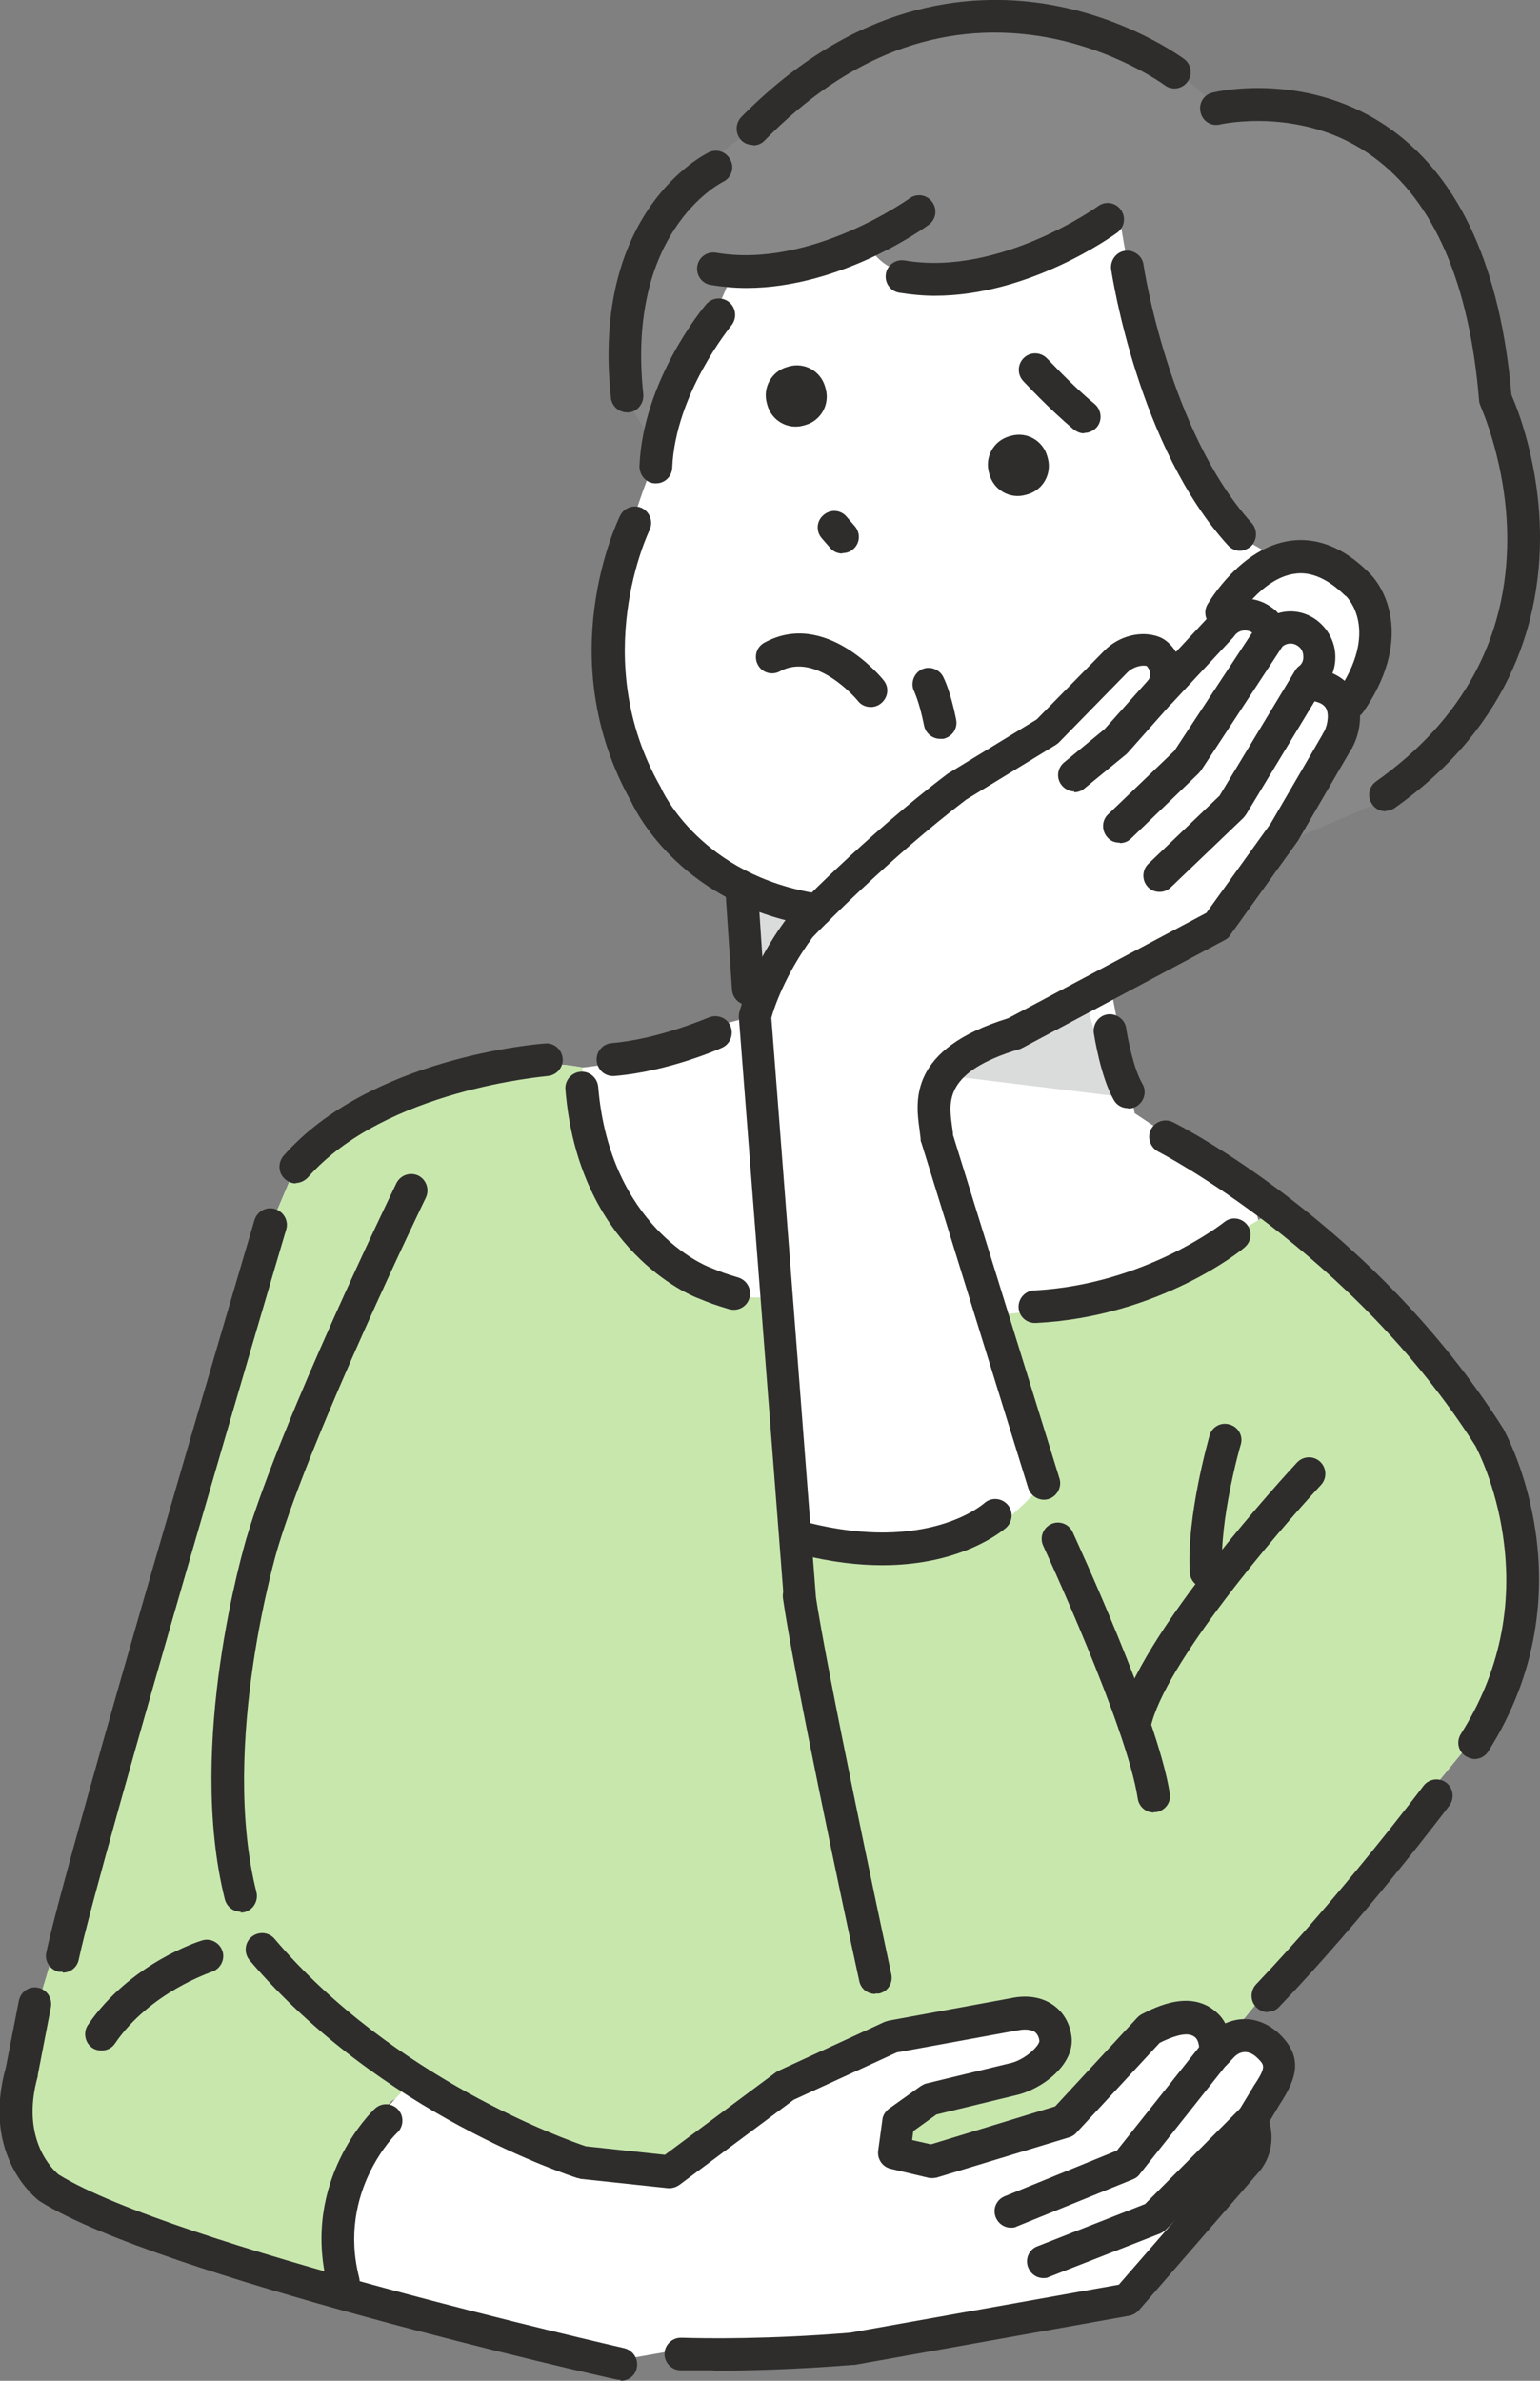
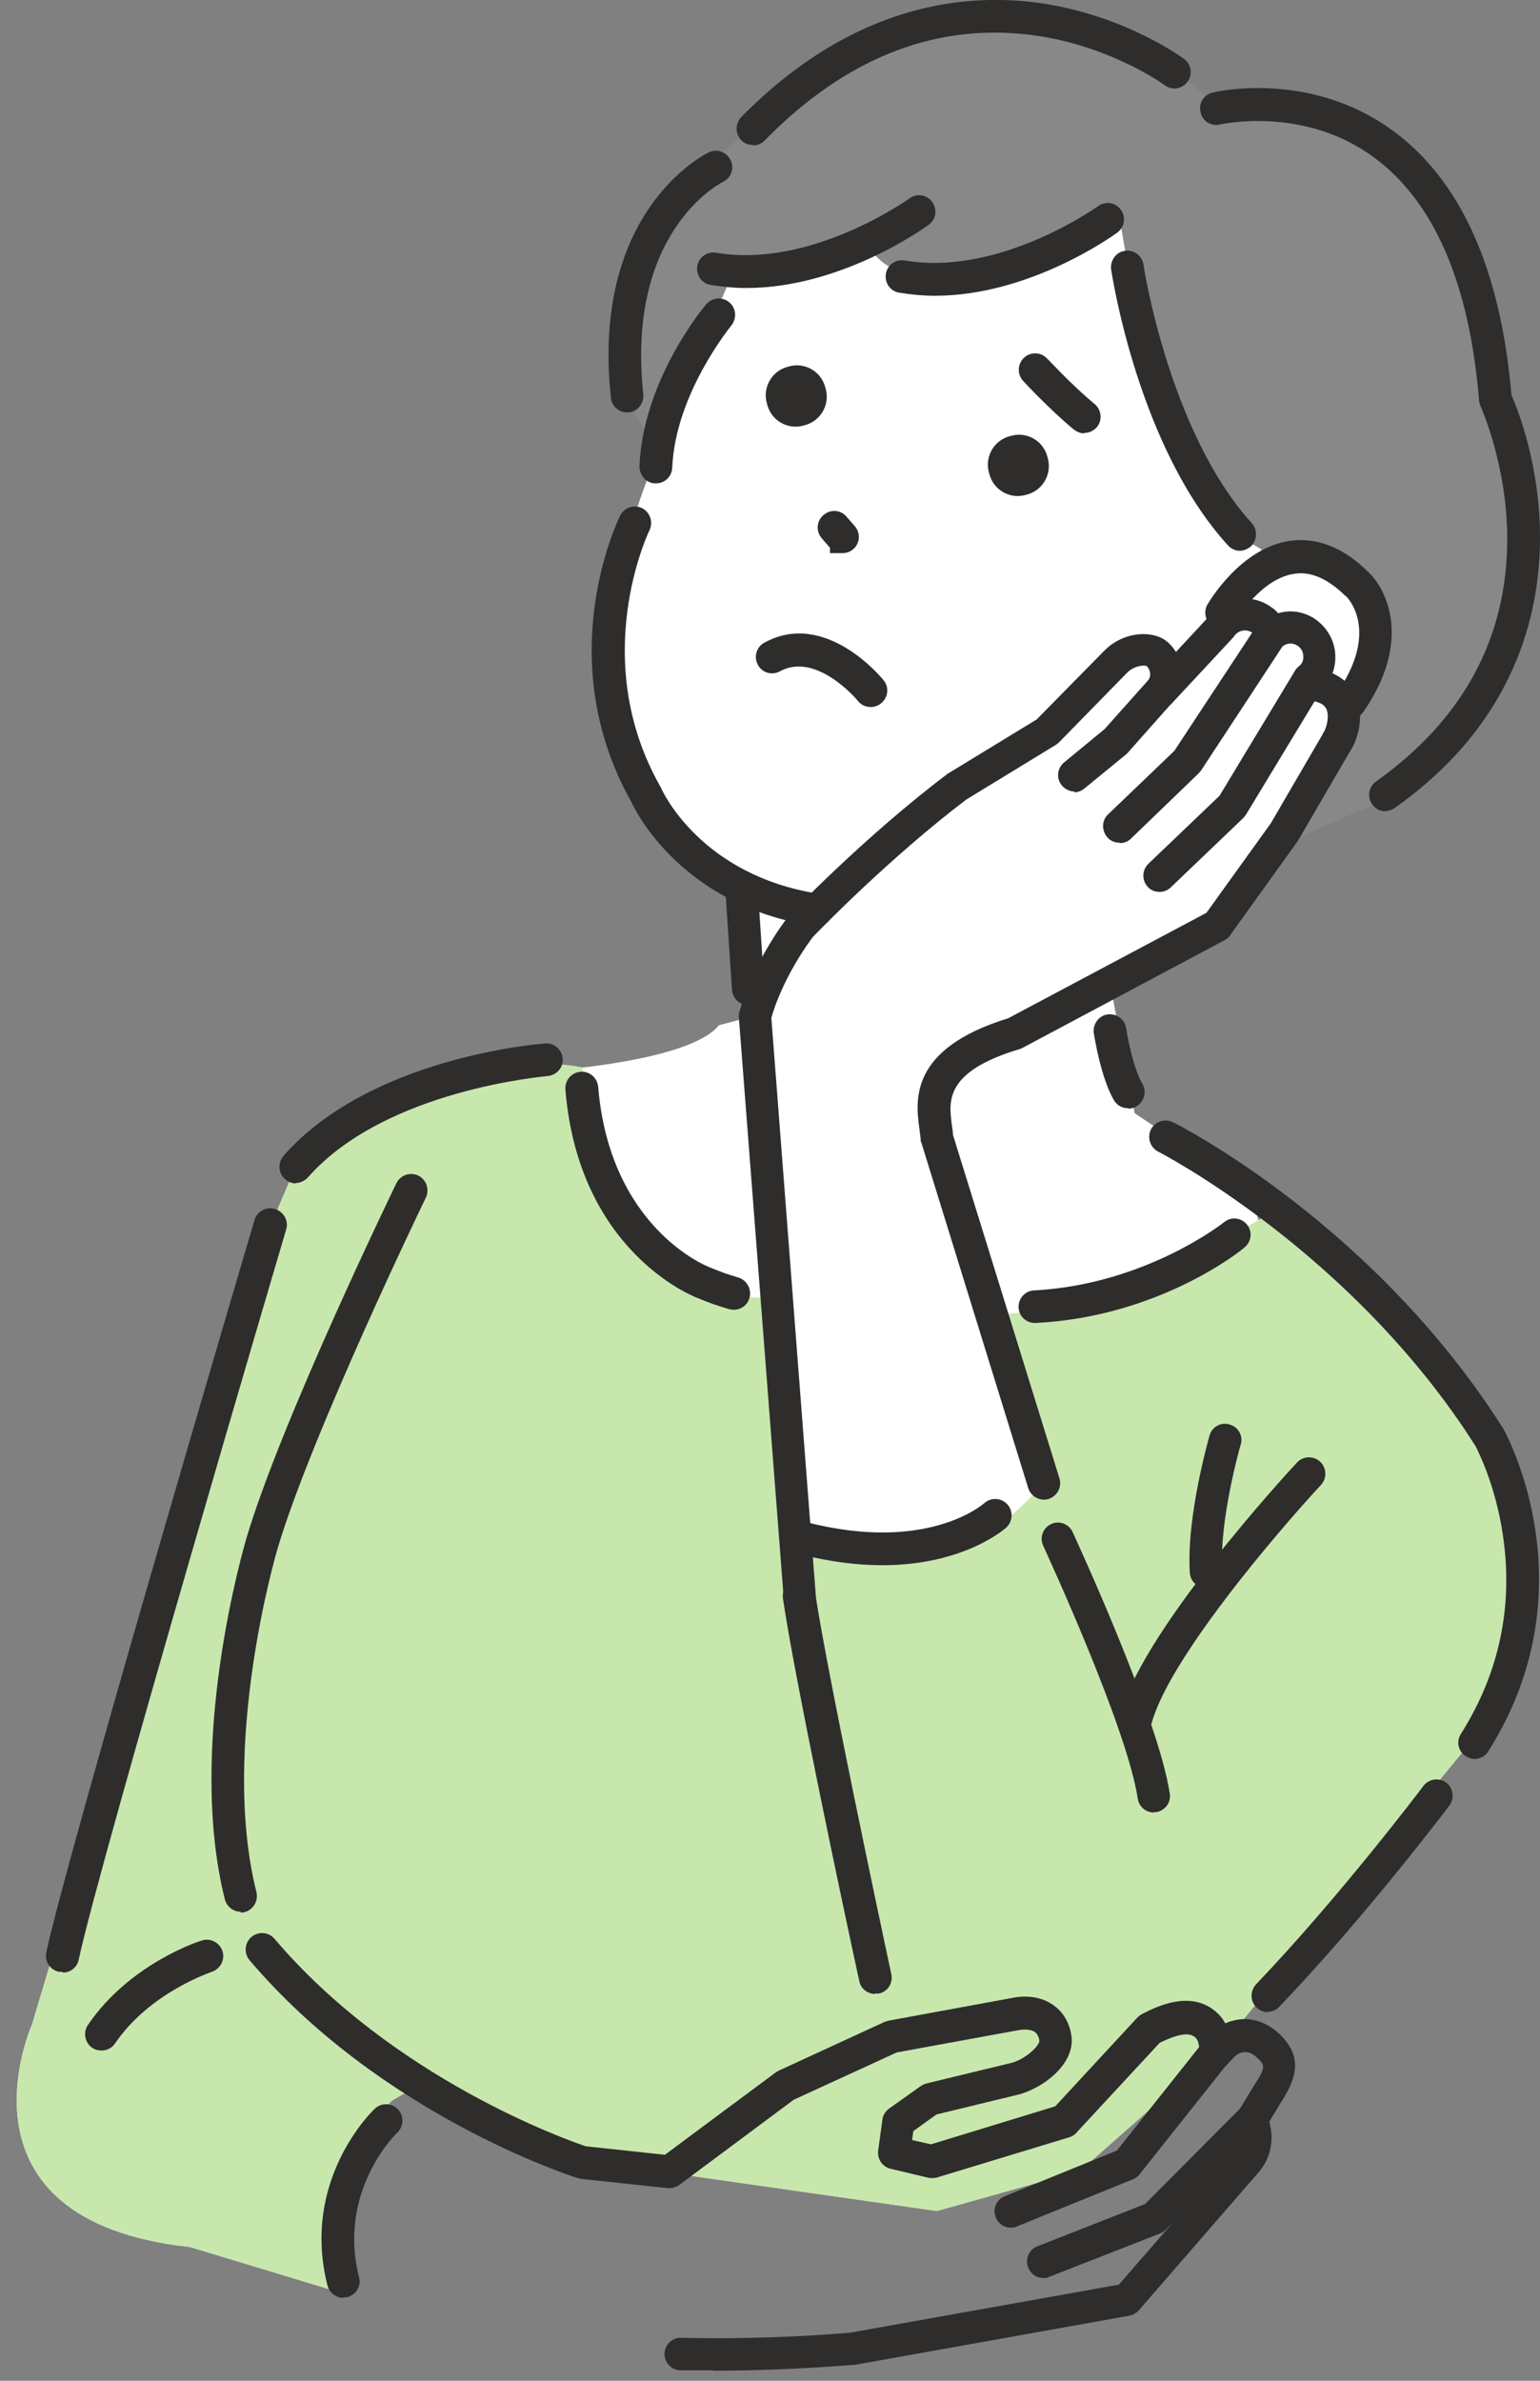
<svg xmlns="http://www.w3.org/2000/svg" width="88" height="136" viewBox="0 0 88 136" fill="none">
  <rect x="0" y="0" width="88" height="136" fill="#808080" stroke="none" />
  <g clip-path="url(#clip0_850_2779)">
    <path d="M62.634 51.991L64.838 63.594L71.493 68.022L73.102 74.621L63.295 79.713L43.724 82.238L31.229 67.823V61.18C31.229 61.18 39.405 60.671 41.08 58.567L42.578 58.169L41.939 47.208L48.926 46.699L62.656 51.969L62.634 51.991Z" fill="white" />
-     <path d="M53.51 54.338C53.51 54.338 44.827 51.991 42.16 50.308L42.556 60.029L63.581 62.597L61.708 55.999L53.51 54.338Z" fill="#DADBDB" />
    <path d="M74.799 42.093C74.799 42.093 82.226 36.336 75.46 31.974C75.46 31.974 74.953 31.863 72.022 31.974L73.543 17.094L65.917 9.543L55.03 7.351L43.107 11.868L41.058 17.426C41.058 17.426 37.708 21.788 37.576 25.929C37.576 25.929 30.391 41.739 38.7 47.961C38.7 47.961 47.339 55.799 56.507 50.839L69.995 44.307L74.799 42.093Z" fill="white" />
    <path d="M64 12.533C64 12.533 65.829 25.774 70.832 30.668L73.168 31.996C73.168 31.996 78.303 30.712 78.281 36.712L76.782 40.233L75.174 44.418L72.705 48.448L79.802 45.414C79.802 45.414 93.421 34.919 85.466 22.785C85.466 22.785 87.052 4.893 69.51 6.178C69.51 6.178 63.956 -0.731 53.51 1.262C53.51 1.262 47.449 1.639 43.041 7.351C43.041 7.351 35.592 12.444 36.209 16.076C36.209 16.076 33.917 21.722 37.488 25.243C37.488 25.243 39.978 17.692 41.08 17.426L41.939 15.478C41.939 15.478 45.818 15.655 49.543 13.795C49.543 13.795 51.019 19.242 64.022 12.511L64 12.533Z" fill="#888888" />
    <path d="M69.796 116.891C69.796 116.891 84.893 98.468 84.849 98.535C84.804 98.601 89.388 92.468 84.849 81.042C84.849 81.042 75.923 70.768 73.102 68.974C73.102 68.974 60.187 77.366 52.386 74.576L45.113 73.868C45.113 73.868 37.047 76.591 33.521 63.992L33.278 60.981C33.278 60.981 25.477 59.32 19.35 64.479L16.904 66.627L15.493 69.949L1.829 115.651C1.829 115.651 -3.196 126.833 10.865 128.361L20.077 131.151C20.077 131.151 16.154 126.479 22.369 120.013L24.066 119.017L32.154 123.246L53.532 126.302L61.73 123.999L69.818 116.869L69.796 116.891Z" fill="white" />
    <path d="M69.796 116.891C69.796 116.891 84.893 98.468 84.849 98.535C84.804 98.601 89.388 92.468 84.849 81.042C84.849 81.042 75.923 70.768 73.102 68.974C73.102 68.974 60.187 77.366 52.386 74.576L45.113 73.868C45.113 73.868 37.047 76.591 33.521 63.992L33.278 60.981C33.278 60.981 25.477 59.32 19.35 64.479L16.904 66.627L15.493 69.949L1.829 115.651C1.829 115.651 -3.196 126.833 10.865 128.361L20.077 131.151C20.077 131.151 16.154 126.479 22.369 120.013L24.066 119.017L32.154 123.246L53.532 126.302L61.73 123.999L69.818 116.869L69.796 116.891Z" fill="#C8E7AD" />
    <path d="M43.13 58.058C43.13 58.058 43.68 55.622 45.708 52.943C45.708 52.943 49.961 48.47 54.656 44.927L59.791 41.783L63.714 37.775C64.308 37.178 65.212 36.956 65.851 37.2C66.336 37.377 67.063 38.506 66.248 39.547L69.752 35.782C70.303 35.03 71.339 34.875 72.088 35.406C72.375 35.605 72.551 35.871 72.661 36.181C73.234 35.738 74.05 35.694 74.645 36.159C75.394 36.712 75.548 37.753 75.019 38.506L74.623 39.06C74.623 39.06 74.623 39.06 74.645 39.06C77.377 39.193 76.849 41.65 76.32 42.403L73.344 47.518L69.51 52.855L57.609 59.475C52.143 62.819 52.606 64.501 53.113 65.852L59.592 84.718C59.592 84.718 53.488 92.933 44.937 87.353L43.107 58.102L43.13 58.058Z" fill="white" />
-     <path d="M23.471 118.928L33.256 123.822L39.008 123.445L44.871 119.105L50.931 116.315L57.939 115.031C59.063 114.787 60.121 115.164 60.298 116.404C60.452 117.378 58.997 118.507 57.873 118.751L53.113 119.902L51.306 121.187L51.063 122.958L53.201 123.467L60.782 121.164L65.653 115.917C66.909 115.275 68.077 114.92 68.915 115.717C69.355 116.138 69.421 116.736 69.421 117.29L69.774 116.913C70.567 116.072 71.625 116.094 72.463 116.913C73.3 117.71 73.3 118.286 72.331 119.747L71.471 121.164C71.89 121.939 71.78 122.914 71.141 123.578L64.375 131.372L48.661 134.184C43.13 134.627 39.008 134.494 38.876 134.494C38.832 134.494 38.81 134.384 38.766 134.229L34.711 134.937L19.614 130.354C16 126.014 23.471 118.972 23.471 118.972V118.928Z" fill="white" />
-     <path d="M48.132 31.598C48.353 31.598 48.573 31.531 48.749 31.376C49.146 31.044 49.19 30.446 48.837 30.048L48.375 29.516C48.044 29.118 47.449 29.073 47.052 29.428C46.656 29.76 46.611 30.358 46.964 30.756L47.427 31.288C47.603 31.509 47.868 31.62 48.132 31.62V31.598Z" fill="#2E2D2C" />
+     <path d="M48.132 31.598C48.353 31.598 48.573 31.531 48.749 31.376C49.146 31.044 49.19 30.446 48.837 30.048L48.375 29.516C48.044 29.118 47.449 29.073 47.052 29.428C46.656 29.76 46.611 30.358 46.964 30.756L47.427 31.288V31.598Z" fill="#2E2D2C" />
    <path d="M44.986 20.961L45.092 20.931C45.984 20.683 46.906 21.209 47.153 22.105L47.182 22.211C47.429 23.107 46.906 24.034 46.014 24.282L45.908 24.311C45.017 24.559 44.094 24.034 43.847 23.138L43.818 23.031C43.572 22.135 44.094 21.208 44.986 20.961Z" fill="#2E2D2C" />
    <path d="M57.678 24.924L57.784 24.894C58.675 24.646 59.598 25.172 59.844 26.067L59.874 26.174C60.12 27.07 59.598 27.997 58.706 28.245L58.6 28.274C57.708 28.522 56.786 27.997 56.539 27.101L56.51 26.994C56.263 26.098 56.786 25.171 57.678 24.924Z" fill="#2E2D2C" />
    <path d="M37.488 27.612C37.995 27.612 38.391 27.213 38.413 26.726C38.59 22.475 41.763 18.644 41.785 18.6C42.116 18.201 42.072 17.603 41.675 17.271C41.278 16.939 40.705 16.983 40.353 17.382C40.198 17.559 36.738 21.722 36.54 26.638C36.54 27.147 36.915 27.59 37.422 27.612C37.422 27.612 37.444 27.612 37.465 27.612H37.488Z" fill="#2E2D2C" />
    <path d="M46.656 52.921C47.118 52.921 47.515 52.589 47.581 52.124C47.669 51.614 47.317 51.127 46.81 51.061C40.066 50.02 37.862 45.215 37.774 45.016C37.774 44.994 37.752 44.95 37.73 44.927C33.587 37.62 37.069 30.38 37.113 30.291C37.333 29.826 37.157 29.273 36.694 29.029C36.231 28.808 35.68 28.985 35.438 29.45C35.284 29.782 31.471 37.62 36.077 45.813C36.364 46.433 39.03 51.747 46.523 52.899C46.568 52.899 46.612 52.899 46.656 52.899V52.921Z" fill="#2E2D2C" />
    <path d="M77.113 41.097C77.399 41.097 77.686 40.964 77.884 40.698C80.683 36.69 79.295 33.701 78.171 32.66C76.782 31.288 75.284 30.69 73.763 30.889C70.898 31.265 69.091 34.388 69.003 34.52C68.738 34.963 68.892 35.539 69.333 35.805C69.774 36.07 70.347 35.915 70.612 35.472C70.634 35.428 72.066 33.015 74.005 32.771C74.931 32.638 75.901 33.081 76.871 34.033C76.871 34.033 76.892 34.033 76.915 34.055C76.981 34.122 78.898 36.004 76.364 39.635C76.077 40.056 76.165 40.654 76.584 40.942C76.738 41.052 76.937 41.119 77.113 41.119V41.097Z" fill="#2E2D2C" />
    <path d="M49.763 40.388C49.961 40.388 50.182 40.322 50.358 40.167C50.755 39.835 50.821 39.259 50.49 38.86C50.358 38.683 47.141 34.808 43.68 36.712C43.218 36.956 43.063 37.532 43.306 37.975C43.548 38.44 44.121 38.595 44.562 38.351C46.656 37.2 49.014 40.012 49.036 40.056C49.212 40.278 49.477 40.388 49.763 40.388Z" fill="#2E2D2C" />
-     <path d="M53.73 42.204C53.73 42.204 53.862 42.204 53.906 42.204C54.413 42.093 54.744 41.606 54.634 41.097C54.303 39.436 53.928 38.727 53.884 38.639C53.642 38.196 53.069 38.019 52.628 38.262C52.187 38.506 52.011 39.082 52.253 39.525C52.253 39.547 52.54 40.122 52.804 41.451C52.892 41.894 53.289 42.204 53.708 42.204H53.73Z" fill="#2E2D2C" />
    <path d="M61.95 24.733C62.215 24.733 62.479 24.623 62.678 24.401C63.008 24.003 62.942 23.405 62.545 23.073C61.223 21.988 59.857 20.482 59.835 20.482C59.482 20.105 58.887 20.083 58.512 20.438C58.138 20.792 58.116 21.39 58.468 21.766C58.534 21.833 59.945 23.36 61.355 24.534C61.532 24.667 61.73 24.755 61.95 24.755V24.733Z" fill="#2E2D2C" />
    <path d="M45.686 92.069C45.686 92.069 45.73 92.069 45.752 92.069C46.259 92.025 46.656 91.582 46.612 91.073L44.077 58.147C44.209 57.637 44.849 55.689 46.435 53.541C46.854 53.098 50.865 48.98 55.207 45.68L60.319 42.558C60.319 42.558 60.452 42.469 60.496 42.425L64.419 38.417C64.749 38.085 65.256 37.975 65.521 38.041C65.565 38.085 65.697 38.24 65.719 38.44C65.741 38.617 65.697 38.772 65.565 38.927C65.256 39.325 65.3 39.901 65.675 40.233C66.05 40.565 66.623 40.543 66.975 40.167L70.479 36.403C70.479 36.403 70.523 36.336 70.545 36.314C70.788 35.982 71.251 35.915 71.581 36.159C71.691 36.248 71.78 36.358 71.846 36.491C71.956 36.779 72.176 36.978 72.463 37.067C72.749 37.155 73.058 37.089 73.3 36.912C73.565 36.712 73.917 36.712 74.182 36.912C74.336 37.023 74.446 37.2 74.468 37.399C74.49 37.598 74.468 37.797 74.336 37.952L73.939 38.506C73.785 38.705 73.741 38.971 73.763 39.215C73.807 39.458 73.917 39.657 74.116 39.812C74.314 39.967 74.534 40.012 74.667 40.012C75.284 40.034 75.658 40.211 75.791 40.499C75.989 40.92 75.791 41.628 75.614 41.872C75.614 41.894 75.57 41.916 75.57 41.96L72.617 47.031L68.937 52.146L57.609 58.169C51.923 59.918 52.319 62.885 52.54 64.501C52.562 64.701 52.584 64.878 52.606 65.033C52.606 65.121 52.606 65.21 52.65 65.276L58.755 85.005C58.909 85.493 59.438 85.781 59.923 85.626C60.408 85.471 60.694 84.939 60.54 84.452L54.457 64.834C54.457 64.656 54.413 64.457 54.391 64.258C54.215 62.907 53.972 61.224 58.226 59.94C58.292 59.94 58.336 59.896 58.402 59.874L69.995 53.696C70.127 53.629 70.237 53.541 70.303 53.408L74.138 48.072C74.138 48.072 74.182 48.027 74.182 48.005L77.135 42.934C77.576 42.292 78.016 40.897 77.444 39.702C77.245 39.259 76.849 38.772 76.143 38.462C76.297 38.041 76.342 37.598 76.275 37.133C76.165 36.447 75.791 35.849 75.24 35.428C74.579 34.941 73.785 34.808 73.036 35.03C72.926 34.897 72.793 34.786 72.661 34.697C71.515 33.856 69.928 34.1 69.069 35.229L67.196 37.244C66.953 36.845 66.6 36.513 66.226 36.38C65.234 36.004 63.934 36.314 63.096 37.178L59.24 41.097L54.193 44.175C54.193 44.175 54.149 44.197 54.127 44.219C49.41 47.784 45.223 52.146 45.047 52.345C45.025 52.367 45.003 52.389 44.981 52.434C42.865 55.268 42.248 57.814 42.226 57.903C42.226 57.992 42.204 58.102 42.226 58.191L44.782 91.272C44.826 91.759 45.223 92.135 45.708 92.135L45.686 92.069Z" fill="#2E2D2C" />
    <path d="M64 48.16C64.242 48.16 64.463 48.072 64.639 47.894L68.496 44.175C68.496 44.175 68.584 44.064 68.628 44.02L73.454 36.668C73.741 36.247 73.631 35.65 73.19 35.362C72.771 35.074 72.176 35.185 71.89 35.627L67.107 42.89L63.317 46.522C62.942 46.876 62.942 47.474 63.295 47.85C63.471 48.049 63.714 48.138 63.978 48.138L64 48.16Z" fill="#2E2D2C" />
    <path d="M66.27 50.95C66.49 50.95 66.733 50.861 66.909 50.684L71.052 46.721C71.052 46.721 71.162 46.588 71.207 46.522L75.592 39.281C75.857 38.838 75.725 38.262 75.284 37.997C74.843 37.731 74.27 37.864 74.005 38.307L69.686 45.459L65.631 49.334C65.256 49.688 65.234 50.286 65.587 50.662C65.763 50.861 66.005 50.95 66.27 50.95Z" fill="#2E2D2C" />
    <path d="M61.377 45.26C61.576 45.26 61.796 45.193 61.972 45.038L64.353 43.09C64.353 43.09 64.419 43.023 64.463 42.979L66.997 40.122C67.35 39.746 67.306 39.148 66.931 38.794C66.556 38.44 65.961 38.484 65.609 38.86L63.118 41.65L60.804 43.554C60.408 43.887 60.342 44.462 60.672 44.861C60.849 45.082 61.135 45.215 61.399 45.215L61.377 45.26Z" fill="#2E2D2C" />
    <path d="M70.832 31.465C71.052 31.465 71.273 31.376 71.471 31.221C71.846 30.867 71.868 30.269 71.537 29.892C66.821 24.711 65.344 15.212 65.344 15.123C65.278 14.614 64.793 14.26 64.287 14.326C63.78 14.393 63.427 14.88 63.493 15.389C63.559 15.81 65.058 25.553 70.171 31.155C70.347 31.354 70.612 31.465 70.854 31.465H70.832Z" fill="#2E2D2C" />
    <path d="M53.422 16.895C58.843 16.895 63.603 13.463 63.846 13.286C64.264 12.976 64.353 12.4 64.044 11.979C63.736 11.559 63.163 11.47 62.744 11.78C62.744 11.78 57.124 15.81 51.703 14.88C51.196 14.791 50.711 15.123 50.623 15.633C50.534 16.142 50.865 16.629 51.372 16.718C52.055 16.828 52.738 16.895 53.422 16.895Z" fill="#2E2D2C" />
    <path d="M42.645 16.452C48.066 16.452 52.826 13.02 53.069 12.843C53.488 12.533 53.576 11.957 53.267 11.536C52.959 11.116 52.386 11.027 51.967 11.337C51.967 11.337 46.347 15.367 40.926 14.437C40.419 14.348 39.934 14.681 39.846 15.19C39.758 15.699 40.088 16.186 40.595 16.275C41.278 16.386 41.961 16.452 42.645 16.452Z" fill="#2E2D2C" />
    <path d="M79.185 46.322C79.361 46.322 79.559 46.256 79.713 46.145C86.59 41.274 88 35.052 88 30.712C88 26.527 86.7 23.316 86.369 22.563C85.752 15.367 83.46 10.274 79.559 7.44C74.821 4.008 69.51 5.226 69.289 5.292C68.782 5.403 68.474 5.912 68.606 6.421C68.716 6.931 69.223 7.241 69.73 7.108C69.73 7.108 74.468 6.023 78.479 8.968C81.939 11.492 83.967 16.164 84.518 22.873C84.518 22.984 84.562 23.095 84.606 23.206C84.606 23.228 86.127 26.527 86.127 30.8C86.127 36.447 83.592 41.119 78.634 44.639C78.215 44.927 78.105 45.525 78.413 45.946C78.59 46.212 78.876 46.344 79.185 46.344V46.322Z" fill="#2E2D2C" />
    <path d="M43.041 8.303C43.284 8.303 43.526 8.215 43.703 8.016C48.441 3.189 53.708 1.196 59.372 2.059C63.625 2.724 66.534 4.849 66.556 4.871C66.975 5.181 67.548 5.093 67.857 4.672C68.165 4.251 68.077 3.676 67.658 3.366C67.526 3.277 64.419 0.974 59.724 0.221C55.383 -0.465 48.859 0.089 42.358 6.687C42.005 7.064 42.005 7.639 42.358 8.016C42.534 8.193 42.777 8.281 43.019 8.281L43.041 8.303Z" fill="#2E2D2C" />
    <path d="M35.813 23.56C35.813 23.56 35.879 23.56 35.923 23.56C36.43 23.515 36.804 23.05 36.76 22.519C35.769 13.263 41.102 10.496 41.322 10.385C41.785 10.163 41.983 9.588 41.741 9.145C41.521 8.68 40.97 8.481 40.507 8.702C40.22 8.835 33.763 12.09 34.909 22.718C34.953 23.205 35.372 23.56 35.835 23.56H35.813Z" fill="#2E2D2C" />
    <path d="M42.755 57.416C42.755 57.416 42.799 57.416 42.821 57.416C43.328 57.371 43.724 56.929 43.68 56.419L43.306 50.795C43.262 50.286 42.821 49.887 42.314 49.932C41.807 49.976 41.41 50.419 41.455 50.928L41.829 56.552C41.873 57.039 42.27 57.416 42.755 57.416Z" fill="#2E2D2C" />
    <path d="M64.485 63.328C64.639 63.328 64.815 63.284 64.948 63.195C65.388 62.929 65.543 62.354 65.278 61.911C64.771 61.047 64.441 59.32 64.353 58.744C64.287 58.235 63.802 57.881 63.295 57.947C62.788 58.014 62.435 58.501 62.501 59.01C62.545 59.254 62.898 61.534 63.647 62.841C63.824 63.151 64.132 63.306 64.463 63.306L64.485 63.328Z" fill="#2E2D2C" />
    <path d="M84.254 100.483C84.562 100.483 84.871 100.328 85.047 100.04C90.887 90.807 86.127 82.038 85.928 81.662C85.928 81.662 85.928 81.64 85.906 81.618C78.546 69.993 67.482 64.324 67.019 64.103C66.556 63.881 66.005 64.059 65.763 64.523C65.543 64.989 65.719 65.542 66.182 65.786C66.182 65.786 77.245 71.454 84.32 82.614C84.43 82.835 85.466 84.828 85.884 87.729C86.479 91.781 85.664 95.59 83.482 99.044C83.196 99.487 83.328 100.062 83.769 100.328C83.923 100.417 84.099 100.483 84.275 100.483H84.254Z" fill="#2E2D2C" />
    <path d="M50.028 113.879C50.028 113.879 50.16 113.879 50.226 113.879C50.733 113.769 51.041 113.282 50.931 112.772C50.314 109.894 47.229 95.368 46.59 91.028C46.523 90.519 46.039 90.165 45.532 90.231C45.025 90.298 44.672 90.785 44.738 91.294C45.355 95.612 48.22 109.141 49.102 113.171C49.19 113.614 49.587 113.902 50.005 113.902L50.028 113.879Z" fill="#2E2D2C" />
    <path d="M72.441 114.92C72.683 114.92 72.926 114.832 73.102 114.632C77.972 109.562 82.777 103.207 82.821 103.14C83.129 102.72 83.041 102.144 82.645 101.834C82.226 101.524 81.653 101.613 81.344 102.011C81.3 102.078 76.562 108.344 71.78 113.348C71.427 113.725 71.427 114.322 71.802 114.677C71.978 114.854 72.22 114.942 72.441 114.942V114.92Z" fill="#2E2D2C" />
    <path d="M65.939 103.517C65.939 103.517 66.028 103.517 66.072 103.517C66.579 103.428 66.931 102.963 66.843 102.454C66.182 98.092 61.488 87.951 61.289 87.508C61.069 87.043 60.518 86.843 60.055 87.065C59.592 87.286 59.394 87.84 59.614 88.305C59.658 88.415 64.397 98.623 65.014 102.742C65.08 103.207 65.477 103.539 65.939 103.539V103.517Z" fill="#2E2D2C" />
    <path d="M64.838 99.465C65.278 99.465 65.653 99.155 65.741 98.712C66.49 95.103 73.014 87.486 75.482 84.828C75.835 84.452 75.813 83.854 75.438 83.5C75.063 83.146 74.468 83.168 74.116 83.544C73.741 83.943 64.926 93.464 63.912 98.313C63.802 98.823 64.132 99.31 64.639 99.42C64.705 99.42 64.771 99.42 64.838 99.42V99.465Z" fill="#2E2D2C" />
    <path d="M68.892 90.696C68.892 90.696 68.937 90.696 68.959 90.696C69.466 90.674 69.862 90.209 69.84 89.7C69.664 86.821 70.876 82.57 70.898 82.525C71.052 82.038 70.766 81.507 70.259 81.374C69.774 81.219 69.245 81.507 69.113 82.016C69.069 82.193 67.791 86.622 67.989 89.833C68.011 90.32 68.43 90.718 68.915 90.718L68.892 90.696Z" fill="#2E2D2C" />
    <path d="M41.939 74.82C42.336 74.82 42.711 74.554 42.821 74.156C42.975 73.668 42.689 73.137 42.204 72.982C41.41 72.739 41.344 72.716 40.529 72.384C40.286 72.296 34.843 70.059 34.182 62.088C34.138 61.579 33.697 61.18 33.168 61.224C32.661 61.269 32.264 61.712 32.309 62.243C33.058 71.432 39.537 74.023 39.824 74.133C40.639 74.466 40.771 74.51 41.631 74.776C41.719 74.798 41.807 74.82 41.917 74.82H41.939Z" fill="#2E2D2C" />
    <path d="M59.151 75.573C59.151 75.573 59.173 75.573 59.196 75.573C66.226 75.219 70.942 71.432 71.118 71.255C71.515 70.923 71.581 70.347 71.251 69.948C70.92 69.55 70.347 69.484 69.95 69.816C69.95 69.816 65.477 73.381 59.085 73.713C58.578 73.735 58.182 74.178 58.204 74.687C58.226 75.196 58.645 75.573 59.13 75.573H59.151Z" fill="#2E2D2C" />
-     <path d="M35.019 61.468C35.019 61.468 35.063 61.468 35.085 61.468C38.149 61.224 41.124 59.918 41.256 59.852C41.719 59.652 41.939 59.099 41.741 58.611C41.543 58.147 40.992 57.925 40.507 58.124C40.463 58.124 37.664 59.364 34.953 59.586C34.446 59.63 34.05 60.073 34.094 60.604C34.138 61.092 34.534 61.468 35.019 61.468Z" fill="#2E2D2C" />
    <path d="M13.752 109.252C13.752 109.252 13.906 109.252 13.973 109.23C14.479 109.097 14.766 108.587 14.656 108.1C12.54 99.686 15.824 88.57 15.868 88.438C17.829 81.861 24.265 68.554 24.331 68.421C24.551 67.956 24.375 67.402 23.912 67.159C23.449 66.937 22.898 67.114 22.656 67.579C22.391 68.133 16.088 81.131 14.083 87.862C13.95 88.327 10.623 99.598 12.848 108.499C12.959 108.92 13.333 109.207 13.752 109.207V109.252Z" fill="#2E2D2C" />
    <path d="M16.881 67.579C17.146 67.579 17.388 67.469 17.587 67.269C22.017 62.221 31.207 61.49 31.295 61.468C31.802 61.424 32.198 60.981 32.154 60.471C32.11 59.962 31.669 59.564 31.163 59.608C30.766 59.63 21.135 60.405 16.198 66.029C15.868 66.428 15.89 67.004 16.287 67.358C16.463 67.513 16.683 67.602 16.904 67.602L16.881 67.579Z" fill="#2E2D2C" />
    <path d="M3.592 112.684C4.033 112.684 4.408 112.374 4.496 111.953C5.686 106.351 16.242 70.591 16.353 70.236C16.507 69.749 16.22 69.218 15.713 69.063C15.229 68.908 14.7 69.196 14.546 69.683C14.105 71.166 3.857 105.864 2.645 111.532C2.534 112.042 2.865 112.529 3.372 112.64C3.438 112.64 3.504 112.64 3.57 112.64L3.592 112.684Z" fill="#2E2D2C" />
    <path d="M40.749 135.424C42.623 135.424 45.444 135.358 48.749 135.092C48.771 135.092 48.815 135.092 48.837 135.092L64.551 132.28C64.749 132.236 64.948 132.125 65.08 131.97L71.846 124.176C72.595 123.379 72.838 122.249 72.529 121.209L73.124 120.212C74.116 118.707 74.468 117.511 73.124 116.204C72.551 115.651 71.846 115.341 71.118 115.341C70.744 115.341 70.369 115.429 70.016 115.584C69.906 115.385 69.774 115.186 69.576 115.009C68.099 113.592 66.028 114.654 65.256 115.053C65.168 115.097 65.08 115.164 64.992 115.252L60.297 120.323L53.201 122.493L52.121 122.249L52.187 121.74L53.51 120.788L58.072 119.681C59.548 119.349 61.466 117.909 61.223 116.293C61.113 115.518 60.738 114.92 60.165 114.522C59.526 114.079 58.667 113.946 57.763 114.145L50.777 115.429C50.777 115.429 50.623 115.474 50.556 115.496L44.496 118.286C44.496 118.286 44.386 118.352 44.342 118.374L37.995 123.091L33.477 122.604C32.463 122.272 22.479 118.751 15.691 110.757C15.361 110.359 14.766 110.315 14.369 110.647C13.973 110.979 13.928 111.577 14.259 111.975C21.73 120.766 32.529 124.264 32.992 124.419C33.058 124.419 33.102 124.442 33.168 124.464L38.149 124.995C38.391 125.017 38.612 124.951 38.81 124.818L45.355 119.947L51.24 117.245L58.138 115.983C58.138 115.983 58.138 115.983 58.16 115.983C58.556 115.894 58.931 115.939 59.13 116.072C59.174 116.116 59.35 116.227 59.394 116.581C59.394 116.869 58.556 117.688 57.697 117.865L52.937 119.017C52.827 119.039 52.716 119.105 52.606 119.172L50.799 120.456C50.601 120.611 50.446 120.832 50.424 121.076L50.182 122.847C50.116 123.334 50.424 123.777 50.887 123.888L53.025 124.397C53.179 124.442 53.355 124.419 53.51 124.397L61.091 122.094C61.245 122.05 61.4 121.962 61.51 121.829L66.27 116.692C67.636 116.027 68.077 116.182 68.32 116.404C68.474 116.559 68.54 116.847 68.54 117.289C68.54 117.666 68.76 118.02 69.113 118.153C69.466 118.308 69.862 118.219 70.127 117.932L70.479 117.555C70.678 117.334 70.898 117.223 71.141 117.223C71.383 117.223 71.625 117.334 71.868 117.577C72.264 117.976 72.375 118.064 71.603 119.216C71.603 119.216 71.603 119.238 71.581 119.26L70.722 120.677C70.546 120.965 70.546 121.319 70.7 121.607C70.942 122.05 70.854 122.582 70.523 122.936C70.523 122.936 70.523 122.936 70.501 122.958L63.934 130.509L48.573 133.254C43.989 133.631 40.353 133.586 39.008 133.542C38.942 133.542 38.92 133.542 38.898 133.542C38.391 133.542 37.972 133.963 37.972 134.472C37.972 134.981 38.391 135.402 38.898 135.402H38.964C39.383 135.402 39.978 135.402 40.771 135.402L40.749 135.424Z" fill="#2E2D2C" />
    <path d="M57.741 127.254C57.851 127.254 57.983 127.254 58.094 127.187L64.749 124.486C64.904 124.419 65.036 124.331 65.124 124.198L70.171 117.843C70.501 117.444 70.435 116.847 70.017 116.537C69.62 116.204 69.025 116.271 68.716 116.692L63.824 122.847L57.41 125.46C56.926 125.659 56.705 126.191 56.904 126.678C57.058 127.032 57.389 127.254 57.763 127.254H57.741Z" fill="#2E2D2C" />
    <path d="M59.614 130.132C59.724 130.132 59.835 130.132 59.945 130.066L66.292 127.586C66.402 127.541 66.512 127.475 66.623 127.364L72.176 121.784C72.551 121.408 72.551 120.832 72.176 120.456C71.802 120.079 71.229 120.102 70.854 120.456L65.433 125.903L59.284 128.316C58.799 128.494 58.556 129.047 58.755 129.534C58.909 129.911 59.24 130.132 59.614 130.132Z" fill="#2E2D2C" />
    <path d="M19.614 131.239C19.614 131.239 19.769 131.239 19.857 131.217C20.364 131.084 20.65 130.575 20.518 130.088C19.262 125.15 22.656 121.851 22.7 121.829C23.074 121.474 23.096 120.877 22.744 120.5C22.391 120.124 21.796 120.102 21.422 120.456C21.245 120.611 17.19 124.552 18.711 130.553C18.821 130.974 19.196 131.262 19.614 131.262V131.239Z" fill="#2E2D2C" />
-     <path d="M35.482 136C35.901 136 36.297 135.712 36.386 135.269C36.496 134.76 36.187 134.273 35.68 134.14C35.416 134.074 9.917 128.272 3.35 124.22C3.107 124.021 1.124 122.272 2.16 118.596C2.16 118.574 2.16 118.552 2.16 118.53L2.909 114.655C2.997 114.145 2.689 113.658 2.182 113.547C1.675 113.437 1.19 113.769 1.08 114.278L0.331 118.109C-1.08 123.179 2.094 125.615 2.248 125.726C2.248 125.726 2.292 125.748 2.314 125.77C9.08 129.999 34.182 135.712 35.262 135.934C35.328 135.934 35.394 135.956 35.46 135.956L35.482 136Z" fill="#2E2D2C" />
    <path d="M5.796 117.134C6.105 117.134 6.391 117.002 6.568 116.736C8.573 113.791 12.077 112.662 12.099 112.639C12.584 112.484 12.87 111.953 12.716 111.466C12.562 110.979 12.033 110.691 11.548 110.846C11.372 110.89 7.405 112.174 5.025 115.673C4.738 116.094 4.849 116.692 5.267 116.979C5.422 117.09 5.62 117.134 5.796 117.134Z" fill="#2E2D2C" />
    <path d="M50.402 89.412C55.052 89.412 57.366 87.375 57.499 87.264C57.873 86.91 57.917 86.334 57.565 85.936C57.212 85.559 56.639 85.515 56.242 85.869C56.088 86.002 52.937 88.681 46.171 86.976C45.664 86.843 45.157 87.153 45.047 87.663C44.915 88.172 45.223 88.681 45.73 88.792C47.493 89.235 49.058 89.412 50.424 89.412H50.402Z" fill="#2E2D2C" />
  </g>
  <defs>
    <clipPath id="clip0_850_2779">
      <rect width="88" height="136" fill="white" transform="matrix(-1 0 0 1 88 0)" />
    </clipPath>
  </defs>
</svg>